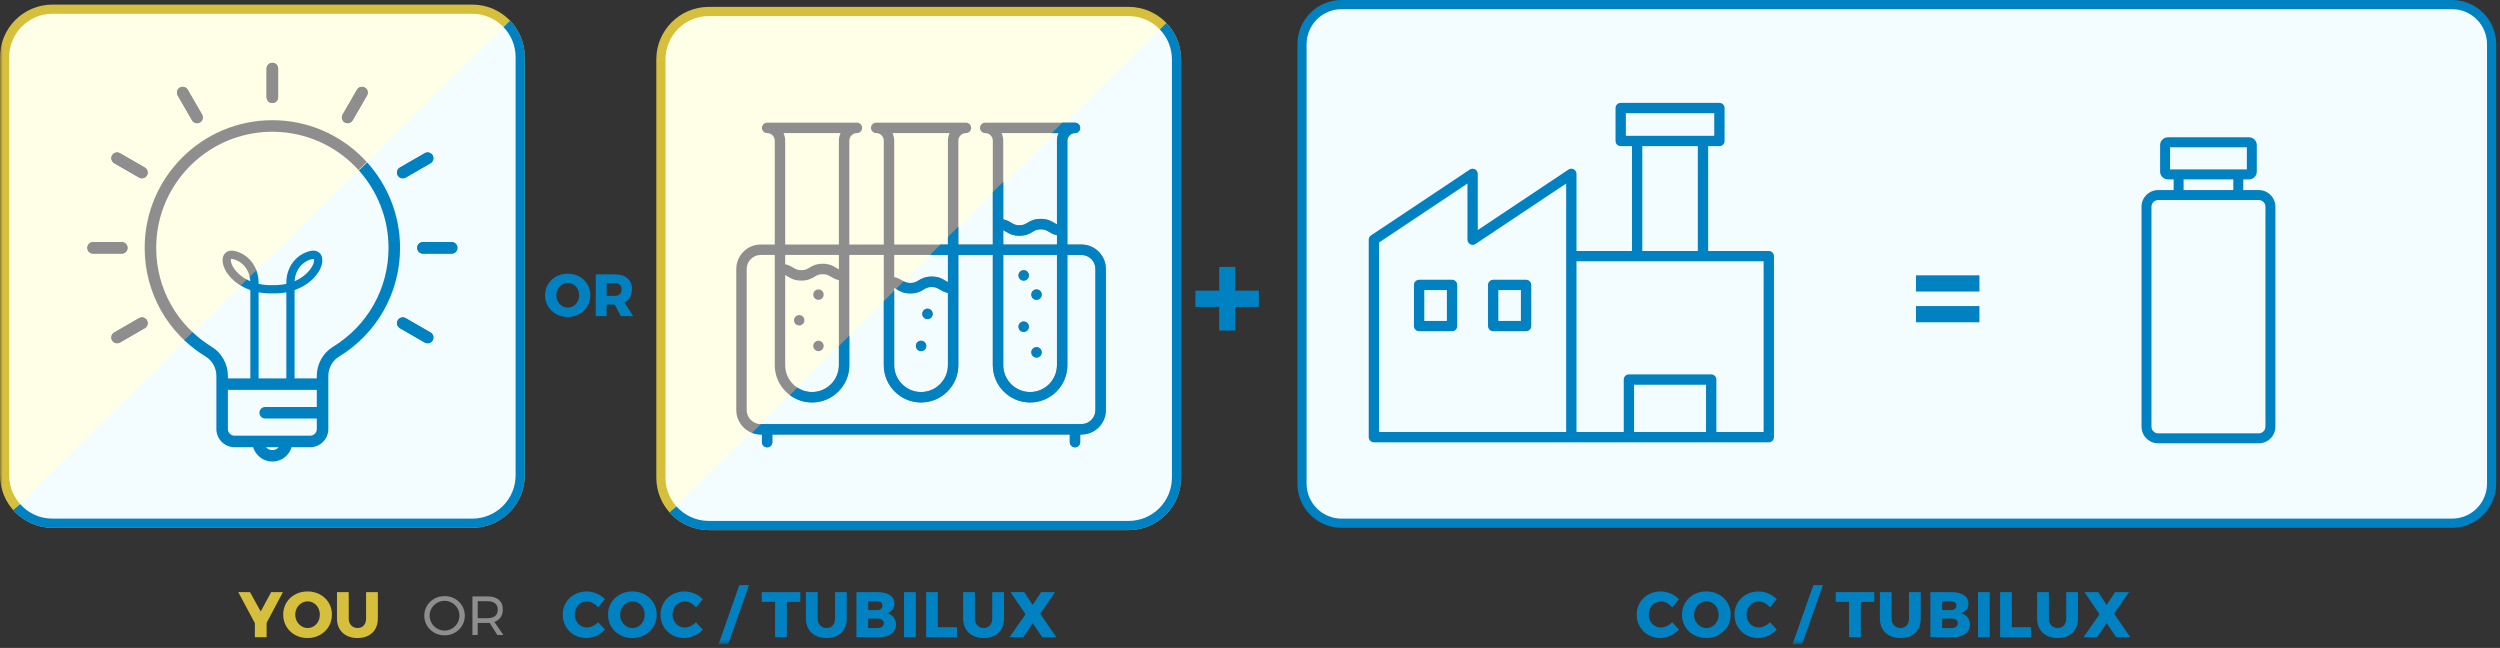
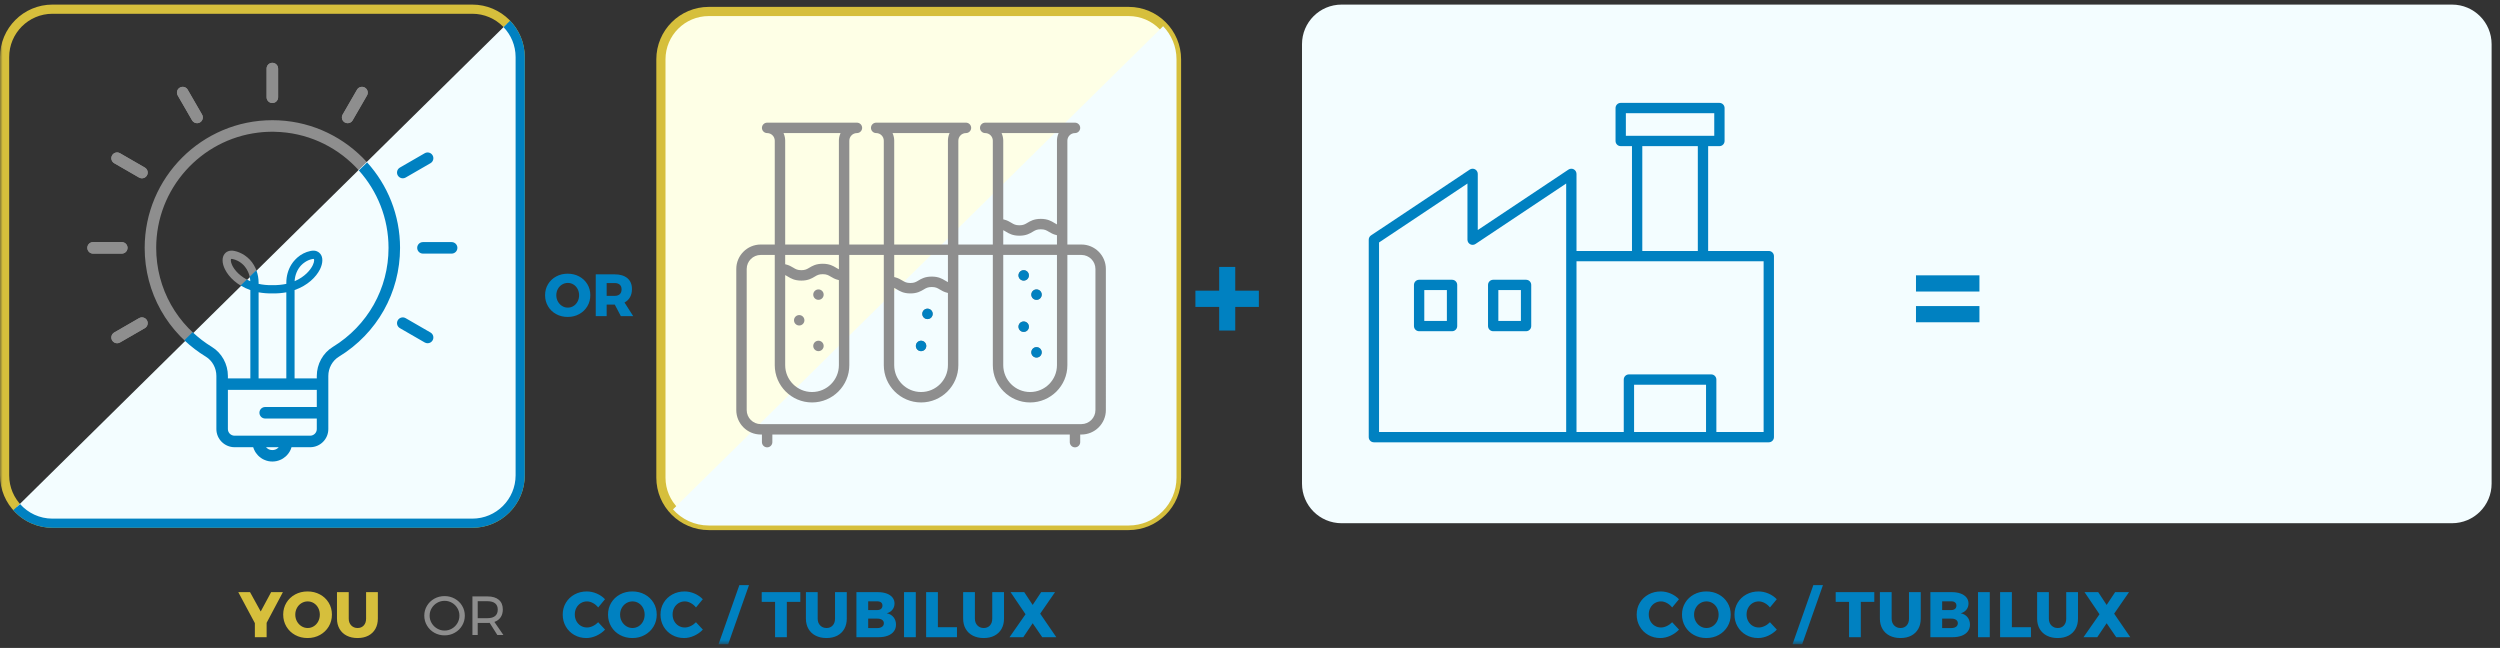
<svg xmlns="http://www.w3.org/2000/svg" xmlns:xlink="http://www.w3.org/1999/xlink" width="463" height="120" viewBox="0 0 463 120">
  <rect x="0" y="0" width="463" height="120" fill="#333333" stroke="none" />
  <defs>
    <path id="cqdj4q5sda" d="M0 119.317L462.295 119.317 462.295 0 0 0z" />
  </defs>
  <g fill="none" fill-rule="evenodd">
    <g>
      <g transform="translate(-233 -1228) translate(233 1228)">
        <path fill="#F3FDFF" d="M454.115 96.9H248.46c-4.048 0-7.329-3.281-7.329-7.329V8.18c0-4.048 3.281-7.329 7.329-7.329h205.655c4.048 0 7.33 3.281 7.33 7.329V89.57c0 4.048-3.282 7.329-7.33 7.329" />
-         <path stroke="#0081C1" stroke-width="1.7" d="M454.115 96.9H248.46c-4.048 0-7.329-3.281-7.329-7.329V8.18c0-4.048 3.281-7.329 7.329-7.329h205.655c4.048 0 7.33 3.281 7.33 7.329V89.57c0 4.048-3.282 7.329-7.33 7.329z" />
        <path fill="#04BAEE" d="M214.926 52.996v.078h-.002c.002-.025.002-.053.002-.078" />
        <path fill="#0081C1" d="M233.141 53.837L233.141 56.84 228.767 56.84 228.767 61.215 225.79 61.215 225.79 56.84 221.389 56.84 221.389 53.837 225.79 53.837 225.79 49.436 228.767 49.436 228.767 53.837zM104.094 52.697c-.328.198-.587.473-.78.823-.19.35-.286.735-.286 1.155 0 .427.097.816.292 1.165.195.35.455.627.78.83.324.202.677.303 1.06.303s.735-.101 1.056-.303c.32-.203.572-.48.756-.83.185-.35.276-.738.276-1.165 0-.42-.091-.805-.276-1.155-.184-.35-.436-.625-.756-.823-.32-.2-.673-.3-1.056-.3s-.739.1-1.066.3m3.182-1.492c.638.346 1.139.821 1.503 1.425.365.605.547 1.282.547 2.033 0 .76-.182 1.445-.547 2.055-.364.612-.865 1.095-1.503 1.448-.637.354-1.35.53-2.137.53-.79 0-1.502-.173-2.139-.525-.637-.349-1.138-.832-1.503-1.447-.364-.615-.547-1.301-.547-2.061 0-.75.183-1.428.547-2.033.365-.604.866-1.08 1.503-1.425.637-.346 1.35-.52 2.139-.52.788 0 1.5.174 2.137.52M112.354 54.796h1.47c.412 0 .73-.103.956-.31.224-.205.336-.504.336-.895 0-.374-.112-.664-.336-.867-.226-.203-.544-.304-.957-.304h-1.47v2.376zm2.63 3.757l-1.128-2.144h-1.502v2.144h-2.022v-7.745h3.48c1.024 0 1.818.237 2.381.712.564.475.846 1.143.846 2.005 0 .582-.118 1.085-.354 1.508-.236.424-.578.754-1.027.99l1.613 2.53h-2.287z" />
        <mask id="wkwkump5gb" fill="#fff">
          <use xlink:href="#cqdj4q5sda" />
        </mask>
        <path fill="#0081C1" d="M354.84 59.686h11.751v-3.004H354.84v3.004zm0-5.691h11.751V50.99H354.84v3.004zM255.4 44.904l16.372-10.917v10.404c0 .353.19.674.505.843.306.167.688.152.979-.047l16.8-11.2v46.015H255.4V44.904zm47.232 35.098h13.326V71.25h-13.326v8.752zm-10.664-31.61H326.622v31.61h-8.751v-9.708c0-.528-.429-.956-.957-.956h-15.239c-.527 0-.956.428-.956.956v9.708h-8.751v-31.61zm12.186-1.911h10.282V27.065h-10.282V46.48zm-3.045-25.514h16.371v4.185H301.11v-4.185zm26.47 25.513h-11.23V27.065h2.088c.527 0 .956-.428.956-.956V20.01c0-.527-.429-.956-.956-.956h-18.284c-.528 0-.956.429-.956.956v6.098c0 .528.428.956.956.956h2.089V46.48h-10.274V32.206c0-.353-.2-.681-.505-.85-.314-.16-.689-.145-.987.053l-16.792 11.192V32.206c0-.353-.199-.681-.504-.85-.314-.16-.69-.145-.988.053L253.91 43.596c-.26.176-.42.475-.42.795v36.567c0 .528.428.957.955.957h73.134c.528 0 .957-.429.957-.957V47.436c0-.528-.429-.956-.957-.956z" mask="url(#wkwkump5gb)" />
        <path fill="#0081C1" d="M263.778 59.432h4.184v-5.708h-4.184v5.708zm5.14-7.62h-6.096c-.528 0-.957.428-.957.956v7.62c0 .527.429.956.957.956h6.097c.528 0 .956-.429.956-.956v-7.62c0-.528-.428-.956-.956-.956zM277.494 59.432h4.177v-5.708h-4.177v5.708zm5.134-7.62h-6.09c-.528 0-.957.428-.957.956v7.62c0 .527.43.956.956.956h6.09c.528 0 .957-.429.957-.956v-7.62c0-.528-.429-.956-.956-.956z" mask="url(#wkwkump5gb)" />
        <path fill="#D6BF3C" d="M52.389 109.667L49.379 115.343 49.379 118.008 47.201 118.008 47.201 115.402 44.131 109.667 46.308 109.667 48.284 113.248 50.212 109.667zM55.834 111.702c-.353.214-.633.51-.838.886-.207.377-.31.792-.31 1.244 0 .46.106.878.315 1.255.21.377.49.674.84.892.348.219.73.328 1.142.328.412 0 .791-.11 1.136-.328.345-.218.617-.515.815-.892.198-.377.298-.795.298-1.255 0-.452-.1-.867-.298-1.244-.198-.376-.47-.672-.815-.886-.345-.214-.724-.322-1.136-.322-.412 0-.795.108-1.149.322m3.428-1.607c.686.374 1.225.884 1.618 1.535.393.65.59 1.38.59 2.19 0 .817-.197 1.554-.59 2.214-.393.657-.932 1.177-1.618 1.558-.686.38-1.454.572-2.303.572-.85 0-1.617-.19-2.303-.566-.686-.377-1.225-.896-1.618-1.559-.393-.663-.59-1.402-.59-2.22 0-.809.197-1.538.59-2.189.393-.65.932-1.161 1.618-1.535.686-.373 1.454-.56 2.303-.56.85 0 1.617.187 2.303.56M65.051 115.83c.309.318.702.478 1.178.478.469 0 .847-.158 1.137-.471.289-.313.433-.736.433-1.268v-4.903h2.179v4.903c0 .722-.153 1.354-.458 1.898-.306.544-.742.963-1.31 1.257-.567.292-1.23.44-1.993.44-.761 0-1.43-.148-2.005-.44-.575-.294-1.02-.713-1.333-1.257-.313-.544-.47-1.176-.47-1.898v-4.903h2.178v4.903c0 .524.155.945.464 1.262" mask="url(#wkwkump5gb)" />
        <path fill="#8E8E8E" d="M80.96 111.64c-.425.244-.764.577-1.015.995-.252.418-.378.879-.378 1.382 0 .503.126.966.378 1.387.251.422.59.757 1.015 1.004.425.25.885.373 1.382.373.496 0 .953-.124 1.372-.373.418-.247.751-.582 1-1.004.247-.421.372-.884.372-1.387s-.125-.964-.373-1.382c-.248-.418-.581-.75-1-.994-.418-.245-.875-.368-1.371-.368-.497 0-.957.123-1.382.368m3.264-.765c.574.32 1.028.756 1.361 1.31.334.554.5 1.165.5 1.831 0 .667-.166 1.28-.5 1.841-.333.56-.787 1.004-1.361 1.325-.575.324-1.206.486-1.892.486-.687 0-1.318-.162-1.893-.486-.574-.32-1.028-.765-1.361-1.325-.333-.56-.5-1.174-.5-1.84 0-.667.167-1.278.5-1.832.333-.554.785-.99 1.356-1.31.572-.32 1.204-.48 1.898-.48.686 0 1.317.16 1.892.48M90.287 114.486c.612 0 1.081-.134 1.408-.403.326-.268.49-.665.49-1.188 0-.51-.164-.896-.49-1.158-.327-.26-.796-.392-1.408-.392h-1.815v3.141h1.815zm1.816 3.111l-1.418-2.244c-.163.014-.296.02-.398.02h-1.815v2.224h-.98v-7.14h2.795c.905 0 1.603.21 2.096.627.493.418.74 1.01.74 1.78 0 .578-.134 1.064-.403 1.46-.269.393-.655.679-1.158.856l1.663 2.417h-1.122z" mask="url(#wkwkump5gb)" />
        <path fill="#0081C1" d="M109.82 111.684c-.373-.203-.742-.304-1.107-.304-.42 0-.803.106-1.148.316-.345.21-.617.5-.815.868-.2.37-.298.78-.298 1.231 0 .454.099.864.298 1.233.198.368.47.658.815.868.345.21.727.316 1.148.316.341 0 .698-.087 1.071-.261.372-.175.706-.414 1-.715l1.273 1.368c-.452.477-.99.855-1.612 1.137-.623.281-1.24.422-1.85.422-.826 0-1.572-.191-2.238-.571-.666-.38-1.19-.9-1.57-1.559-.382-.659-.572-1.396-.572-2.213 0-.81.194-1.54.583-2.19.388-.65.922-1.162 1.6-1.535.679-.373 1.439-.56 2.28-.56.618 0 1.23.13 1.832.387.603.258 1.114.61 1.535 1.054l-1.261 1.523c-.27-.341-.592-.613-.964-.815M115.99 111.702c-.354.214-.633.51-.84.886-.206.377-.309.792-.309 1.244 0 .46.105.878.316 1.255.21.377.49.674.839.892.348.219.73.328 1.142.328.412 0 .792-.11 1.137-.328.345-.218.617-.515.815-.892.198-.377.297-.795.297-1.255 0-.452-.1-.867-.297-1.244-.198-.376-.47-.672-.815-.886-.345-.214-.725-.322-1.137-.322-.412 0-.795.108-1.148.322m3.427-1.607c.686.374 1.226.884 1.618 1.535.393.65.59 1.38.59 2.19 0 .817-.197 1.554-.59 2.214-.392.657-.932 1.177-1.618 1.558-.686.38-1.453.572-2.303.572-.849 0-1.616-.19-2.302-.566-.686-.377-1.226-.896-1.619-1.559-.392-.663-.589-1.402-.589-2.22 0-.809.197-1.538.59-2.189.392-.65.932-1.161 1.618-1.535.686-.373 1.453-.56 2.302-.56.85 0 1.617.187 2.303.56M127.931 111.684c-.372-.203-.742-.304-1.106-.304-.421 0-.804.106-1.148.316-.346.21-.618.5-.815.868-.199.37-.298.78-.298 1.231 0 .454.099.864.298 1.233.197.368.47.658.815.868.344.21.727.316 1.148.316.341 0 .698-.087 1.07-.261.373-.175.707-.414 1-.715l1.273 1.368c-.45.477-.989.855-1.612 1.137-.623.281-1.24.422-1.85.422-.825 0-1.571-.191-2.238-.571-.665-.38-1.19-.9-1.57-1.559-.381-.659-.572-1.396-.572-2.213 0-.81.195-1.54.583-2.19.39-.65.923-1.162 1.602-1.535.677-.373 1.437-.56 2.278-.56.619 0 1.23.13 1.832.387.603.258 1.115.61 1.536 1.054l-1.262 1.523c-.27-.341-.591-.613-.964-.815M136.927 108.37L138.712 108.37 134.857 119.317 133.072 119.317zM141.069 109.667L148.22 109.667 148.22 111.463 145.721 111.463 145.721 118.008 143.544 118.008 143.544 111.463 141.069 111.463zM151.898 115.83c.31.318.702.478 1.178.478.468 0 .846-.158 1.136-.471.29-.313.435-.736.435-1.268v-4.903h2.177v4.903c0 .722-.153 1.354-.458 1.898-.306.544-.742.963-1.309 1.257-.568.292-1.231.44-1.993.44s-1.43-.148-2.005-.44c-.576-.294-1.02-.713-1.333-1.257-.314-.544-.47-1.176-.47-1.898v-4.903h2.178v4.903c0 .524.154.945.464 1.262M163.357 116.08c.222-.158.333-.38.333-.666 0-.262-.111-.47-.333-.625-.223-.154-.524-.227-.904-.22h-1.666v1.75h1.666c.38 0 .681-.08.904-.238m-.19-3.315c.174-.146.261-.35.261-.612 0-.255-.087-.45-.261-.59-.176-.138-.413-.204-.714-.196h-1.666v1.619h1.666c.301 0 .538-.074.714-.22m1.04-2.845c.465.171.824.415 1.078.732.253.317.38.691.38 1.12 0 .435-.129.816-.386 1.141-.258.326-.61.548-1.053.667.53.103.95.345 1.255.725.305.381.458.841.458 1.38 0 .47-.13.879-.392 1.233-.262.352-.635.623-1.119.808-.485.188-1.051.281-1.702.281h-4.117v-8.343h3.963c.626 0 1.172.086 1.636.256M167.427 118.008L169.605 118.008 169.605 109.666 167.427 109.666zM171.52 109.667L173.698 109.667 173.698 116.152 177.232 116.152 177.232 118.008 171.52 118.008zM181.016 115.83c.31.318.703.478 1.179.478.468 0 .846-.158 1.136-.471.289-.313.434-.736.434-1.268v-4.903h2.178v4.903c0 .722-.153 1.354-.458 1.898-.306.544-.742.963-1.31 1.257-.567.292-1.23.44-1.992.44s-1.43-.148-2.006-.44c-.575-.294-1.02-.713-1.332-1.257-.314-.544-.47-1.176-.47-1.898v-4.903h2.177v4.903c0 .524.155.945.464 1.262M187.157 109.667L189.691 109.667 191.25 112.035 192.821 109.667 195.391 109.667 192.642 113.652 195.629 118.008 193.023 118.008 191.25 115.425 189.513 118.008 186.966 118.008 189.929 113.76zM308.72 111.684c-.373-.203-.742-.304-1.107-.304-.42 0-.803.106-1.148.316-.345.21-.617.5-.815.868-.2.37-.298.78-.298 1.231 0 .454.099.864.298 1.233.198.368.47.658.815.868.345.21.727.316 1.148.316.341 0 .698-.087 1.071-.261.372-.175.706-.414 1-.715l1.273 1.368c-.452.477-.99.855-1.612 1.137-.623.281-1.24.422-1.85.422-.826 0-1.572-.191-2.238-.571-.666-.38-1.19-.9-1.57-1.559-.382-.659-.572-1.396-.572-2.213 0-.81.194-1.54.583-2.19.388-.65.922-1.162 1.6-1.535.679-.373 1.439-.56 2.28-.56.618 0 1.23.13 1.832.387.603.258 1.114.61 1.535 1.054l-1.261 1.523c-.27-.341-.592-.613-.964-.815M314.89 111.702c-.354.214-.633.51-.84.886-.206.377-.309.792-.309 1.244 0 .46.105.878.316 1.255.21.377.49.674.839.892.348.219.73.328 1.142.328.412 0 .792-.11 1.137-.328.345-.218.617-.515.815-.892.198-.377.297-.795.297-1.255 0-.452-.1-.867-.297-1.244-.198-.376-.47-.672-.815-.886-.345-.214-.725-.322-1.137-.322-.412 0-.795.108-1.148.322m3.427-1.607c.686.374 1.226.884 1.618 1.535.393.65.59 1.38.59 2.19 0 .817-.197 1.554-.59 2.214-.392.657-.932 1.177-1.618 1.558-.686.38-1.453.572-2.303.572-.849 0-1.616-.19-2.302-.566-.686-.377-1.226-.896-1.619-1.559-.392-.663-.589-1.402-.589-2.22 0-.809.197-1.538.59-2.189.392-.65.932-1.161 1.618-1.535.686-.373 1.453-.56 2.302-.56.85 0 1.617.187 2.303.56M326.831 111.684c-.372-.203-.742-.304-1.106-.304-.421 0-.804.106-1.148.316-.346.21-.618.5-.815.868-.199.37-.298.78-.298 1.231 0 .454.099.864.298 1.233.197.368.47.658.815.868.344.21.727.316 1.148.316.341 0 .698-.087 1.07-.261.373-.175.707-.414 1-.715l1.273 1.368c-.45.477-.989.855-1.612 1.137-.623.281-1.24.422-1.85.422-.825 0-1.571-.191-2.238-.571-.665-.38-1.19-.9-1.57-1.559-.381-.659-.572-1.396-.572-2.213 0-.81.195-1.54.583-2.19.39-.65.923-1.162 1.602-1.535.677-.373 1.437-.56 2.278-.56.619 0 1.23.13 1.832.387.603.258 1.115.61 1.536 1.054l-1.262 1.523c-.27-.341-.591-.613-.964-.815M335.827 108.37L337.612 108.37 333.757 119.317 331.972 119.317zM339.969 109.667L347.12 109.667 347.12 111.463 344.621 111.463 344.621 118.008 342.444 118.008 342.444 111.463 339.969 111.463zM350.798 115.83c.31.318.702.478 1.178.478.468 0 .846-.158 1.136-.471.29-.313.435-.736.435-1.268v-4.903h2.177v4.903c0 .722-.153 1.354-.458 1.898-.306.544-.742.963-1.309 1.257-.568.292-1.231.44-1.993.44s-1.43-.148-2.005-.44c-.576-.294-1.02-.713-1.333-1.257-.314-.544-.47-1.176-.47-1.898v-4.903h2.178v4.903c0 .524.154.945.464 1.262M362.257 116.08c.222-.158.333-.38.333-.666 0-.262-.111-.47-.333-.625-.223-.154-.524-.227-.904-.22h-1.666v1.75h1.666c.38 0 .681-.08.904-.238m-.19-3.315c.174-.146.261-.35.261-.612 0-.255-.087-.45-.261-.59-.176-.138-.413-.204-.714-.196h-1.666v1.619h1.666c.301 0 .538-.074.714-.22m1.04-2.845c.465.171.824.415 1.078.732.253.317.38.691.38 1.12 0 .435-.129.816-.386 1.141-.258.326-.61.548-1.053.667.53.103.95.345 1.255.725.305.381.458.841.458 1.38 0 .47-.13.879-.392 1.233-.262.352-.635.623-1.119.808-.485.188-1.051.281-1.702.281h-4.117v-8.343h3.963c.626 0 1.172.086 1.636.256M366.327 118.008L368.505 118.008 368.505 109.666 366.327 109.666zM370.42 109.667L372.598 109.667 372.598 116.152 376.132 116.152 376.132 118.008 370.42 118.008zM379.916 115.83c.31.318.703.478 1.179.478.468 0 .846-.158 1.136-.471.289-.313.434-.736.434-1.268v-4.903h2.178v4.903c0 .722-.153 1.354-.458 1.898-.306.544-.742.963-1.31 1.257-.567.292-1.23.44-1.992.44s-1.43-.148-2.006-.44c-.575-.294-1.02-.713-1.332-1.257-.314-.544-.47-1.176-.47-1.898v-4.903h2.177v4.903c0 .524.155.945.464 1.262M386.057 109.667L388.591 109.667 390.15 112.035 391.721 109.667 394.291 109.667 391.542 113.652 394.529 118.008 391.923 118.008 390.15 115.425 388.413 118.008 385.866 118.008 388.829 113.76z" mask="url(#wkwkump5gb)" />
-         <path fill="#FEFFE6" d="M87.47 96.9H9.72c-4.898 0-8.87-3.971-8.87-8.87V10.57c0-4.899 3.972-8.87 8.87-8.87h77.75c4.899 0 8.87 3.971 8.87 8.87v77.46c0 4.899-3.971 8.87-8.87 8.87" mask="url(#wkwkump5gb)" />
        <path stroke="#D6BF3C" stroke-width="1.7" d="M87.47 96.9H9.72c-4.898 0-8.87-3.971-8.87-8.87V10.57c0-4.899 3.972-8.87 8.87-8.87h77.75c4.899 0 8.87 3.971 8.87 8.87v77.46c0 4.899-3.971 8.87-8.87 8.87z" mask="url(#wkwkump5gb)" />
        <path fill="#8E8E8E" d="M47.243 83.643c-.16-.253-.283-.528-.367-.819h.015c.084.291.206.559.352.819M47.77 84.34c-.137-.138-.267-.291-.367-.452.115.16.238.306.368.451M53.477 83.888c-.099.16-.23.313-.367.451.13-.145.26-.29.367-.451M54.005 82.824c-.084.291-.206.566-.367.819.145-.26.268-.528.352-.819h.015zM64.385 22.816c-.181 0-.365-.046-.532-.143-.511-.294-.686-.946-.39-1.456l2.655-4.601c.295-.511.947-.686 1.457-.39.51.294.685.945.39 1.456l-2.656 4.6c-.198.342-.555.534-.924.534M21.689 63.569c-.37 0-.727-.191-.925-.534-.295-.51-.12-1.162.391-1.457l4.6-2.655c.51-.294 1.162-.12 1.457.39.294.51.12 1.163-.39 1.458l-4.601 2.655c-.168.097-.351.143-.532.143M74.595 33.024c-.37 0-.727-.191-.925-.533-.295-.511-.12-1.162.39-1.457l4.601-2.656c.51-.294 1.162-.12 1.457.39.294.51.12 1.162-.39 1.457l-4.601 2.656c-.168.097-.351.143-.532.143M22.552 46.968H17.24c-.59 0-1.066-.477-1.066-1.066 0-.589.476-1.066 1.066-1.066h5.312c.588 0 1.066.477 1.066 1.066 0 .589-.478 1.066-1.066 1.066M83.642 46.968H78.33c-.589 0-1.066-.477-1.066-1.066 0-.589.477-1.066 1.066-1.066h5.312c.59 0 1.067.477 1.067 1.066 0 .589-.478 1.066-1.067 1.066M26.287 33.024c-.18 0-.364-.046-.532-.143l-4.6-2.656c-.51-.295-.686-.946-.39-1.457.294-.51.946-.684 1.456-.39l4.6 2.656c.511.295.685.946.39 1.457-.197.342-.555.533-.924.533M79.193 63.569c-.18 0-.364-.046-.532-.143l-4.6-2.655c-.51-.295-.686-.947-.391-1.457.294-.51.947-.685 1.457-.391l4.6 2.655c.51.295.685.947.39 1.457-.197.343-.555.534-.924.534M36.497 22.816c-.369 0-.726-.192-.924-.534l-2.656-4.6c-.295-.51-.12-1.162.39-1.457.51-.295 1.162-.12 1.456.39l2.657 4.602c.295.51.12 1.162-.39 1.456-.168.097-.352.143-.533.143M50.441 19.08c-.589 0-1.067-.478-1.067-1.067V12.7c0-.59.478-1.067 1.067-1.067.59 0 1.066.478 1.066 1.067v5.312c0 .589-.477 1.066-1.066 1.066" mask="url(#wkwkump5gb)" />
        <path fill="#8E8E8E" d="M67.575 16.225c-.51-.294-1.162-.12-1.457.39l-2.656 4.602c-.295.51-.12 1.162.39 1.456.168.097.352.143.533.143.369 0 .726-.192.924-.533l2.656-4.6c.295-.511.12-1.163-.39-1.458M25.755 58.923l-4.6 2.655c-.51.295-.685.947-.391 1.457.198.343.556.534.925.534.18 0 .364-.046.532-.143l4.6-2.655c.51-.295.686-.947.39-1.457-.294-.512-.946-.685-1.456-.391M74.595 33.024c.18 0 .364-.046.532-.143l4.6-2.656c.51-.295.685-.946.39-1.457-.294-.51-.947-.684-1.456-.39l-4.6 2.656c-.511.295-.686.946-.391 1.457.198.342.556.533.925.533M23.618 45.902c0-.589-.477-1.066-1.066-1.066H17.24c-.59 0-1.067.477-1.067 1.066 0 .589.478 1.066 1.067 1.066h5.312c.589 0 1.066-.477 1.066-1.066M83.642 44.836H78.33c-.589 0-1.066.477-1.066 1.066 0 .589.477 1.066 1.066 1.066h5.312c.59 0 1.067-.477 1.067-1.066 0-.589-.478-1.066-1.067-1.066M26.822 31.034l-4.601-2.656c-.51-.295-1.162-.12-1.457.39-.294.51-.12 1.162.39 1.457l4.6 2.656c.17.097.353.143.534.143.368 0 .727-.191.924-.533.295-.51.12-1.162-.39-1.457M79.727 61.579l-4.6-2.656c-.51-.294-1.163-.12-1.457.391-.295.51-.12 1.162.39 1.457l4.6 2.655c.169.097.353.143.534.143.368 0 .726-.191.924-.534.295-.51.12-1.162-.39-1.456M34.764 16.616c-.295-.511-.947-.686-1.457-.39-.51.294-.685.946-.39 1.456l2.656 4.6c.197.342.556.534.925.534.18 0 .364-.046.532-.143.51-.294.684-.946.39-1.456l-2.656-4.601zM50.441 19.08c.59 0 1.066-.478 1.066-1.067V12.7c0-.59-.477-1.067-1.066-1.067-.589 0-1.067.478-1.067 1.067v5.312c0 .589.478 1.066 1.067 1.066M58.672 75.381h-9.563c-.589 0-1.063.474-1.063 1.063 0 .59.474 1.071 1.063 1.071h9.563v1.951c0 .673-.551 1.224-1.232 1.224h-14c-.68 0-1.231-.55-1.231-1.224V72.2h16.463v3.182zm-7.436 7.757c-.008.008-.023.008-.038.023-.054.03-.115.054-.184.084-.076.03-.153.053-.237.069l-.115.023c-.076.008-.145.015-.222.015-.076 0-.145-.007-.222-.015l-.114-.023c-.084-.016-.161-.038-.237-.069-.07-.03-.13-.053-.184-.084-.015-.015-.03-.015-.038-.023-.146-.084-.268-.191-.375-.314h2.34c-.106.123-.229.23-.374.314zM50.44 22.26c-13.035 0-23.646 10.603-23.646 23.647 0 8.284 4.238 15.827 11.33 20.157 1.208.742 1.95 2.104 1.95 3.573v9.83c0 1.851 1.515 3.358 3.367 3.358h3.45c.084.291.206.559.352.819.053.084.107.16.16.245.115.16.237.306.367.451.07.069.138.138.215.198.06.062.137.116.206.17.16.13.33.236.505.336.1.053.199.1.298.138.444.19.934.298 1.446.298.513 0 1.002-.107 1.446-.298.1-.039.199-.085.298-.138.176-.1.345-.207.505-.337.07-.053.146-.107.207-.169.076-.06.145-.129.214-.198.13-.145.26-.29.367-.451.054-.084.107-.16.161-.245.145-.26.268-.528.352-.819h3.45c1.859 0 3.366-1.507 3.366-3.358v-9.83c0-1.469.742-2.83 1.95-3.573 7.092-4.33 11.33-11.873 11.33-20.157 0-13.044-10.61-23.647-23.646-23.647zm-4.085 29.82c-1.882-.796-2.96-2.088-3.373-2.991-.146-.321-.215-.581-.23-.773-.015-.199.008-.321.038-.352.016-.007.046-.015.115-.015.054 0 .122.008.214.03.299.07.582.169.85.299.435.207.833.505 1.193.879.069.077.137.154.199.238.237.29.436.62.589.971.237.52.375 1.102.405 1.714zm8.209 0c.06-1.132.482-2.157 1.193-2.923.222-.236.459-.435.72-.604.397-.275.84-.466 1.323-.573.091-.023.168-.03.221-.03.062 0 .092.007.108.014.022.031.053.123.045.283-.007.192-.068.482-.237.842-.413.903-1.484 2.188-3.373 2.991zM61.64 64.25c-1.828 1.117-2.968 3.183-2.968 5.386v.436h-4.116V53.724c2.417-.842 3.986-2.418 4.697-3.84.566-1.133.597-2.204.077-2.862-.123-.16-.33-.36-.658-.482 0 0 0-.007-.008-.007-.268-.107-.612-.153-1.048-.07-.046 0-.092.016-.145.024-.91.199-1.714.612-2.41 1.224-.145.122-.283.26-.413.398-.253.267-.482.566-.681.88-.612.979-.941 2.141-.941 3.38v.2c-.765.168-1.622.26-2.578.244h-.008c-.948.023-1.79-.076-2.547-.237v-.206c0-.796-.138-1.568-.398-2.272-.13-.352-.283-.681-.474-.995-.2-.344-.444-.673-.712-.964-.015-.007-.023-.023-.03-.03-.582-.612-1.247-1.071-1.99-1.363-.267-.114-.542-.198-.833-.26-.23-.053-.429-.068-.612-.068-.474.015-.803.184-1.025.367-.1.084-.176.16-.23.237-.512.658-.49 1.73.077 2.862.711 1.43 2.28 2.998 4.697 3.847v16.34h-4.154v-.435c0-2.203-1.14-4.269-2.968-5.386-6.457-3.947-10.313-10.81-10.313-18.344 0-10.97 8.247-20.043 18.865-21.344.528-.069 1.064-.115 1.607-.138.344-.023.688-.03 1.04-.03.115 0 .23 0 .337.007.038-.007.076 0 .107.008 11.666.23 21.068 9.784 21.068 21.497 0 7.535-3.856 14.397-10.312 18.344zm-13.747 5.822V54.137c.78.145 1.63.222 2.547.206h.008c.933.016 1.79-.06 2.578-.206v15.935h-5.133z" mask="url(#wkwkump5gb)" />
        <g mask="url(#wkwkump5gb)">
          <g>
            <path fill="#F3FDFF" d="M91.308.711c1.538 1.59 2.482 3.766 2.482 6.146v77.452c0 4.904-3.97 8.874-8.874 8.874H7.166c-2.635 0-5.006-1.148-6.63-2.984" transform="translate(2.55 3.717)" />
            <path stroke="#0081C1" stroke-width="1.7" d="M91.308.711c1.538 1.59 2.482 3.766 2.482 6.146v77.452c0 4.904-3.97 8.874-8.874 8.874H7.166c-2.635 0-5.006-1.148-6.63-2.984" transform="translate(2.55 3.717)" />
          </g>
        </g>
-         <path fill="#0081C1" d="M47.243 83.643c-.16-.253-.283-.528-.367-.819h.015c.084.291.206.559.352.819M47.77 84.34c-.137-.138-.267-.291-.367-.452.115.16.238.306.368.451M53.477 83.888c-.099.16-.23.313-.367.451.13-.145.26-.29.367-.451M54.005 82.824c-.084.291-.206.566-.367.819.145-.26.268-.528.352-.819h.015zM74.595 33.024c-.37 0-.727-.191-.925-.533-.295-.511-.12-1.162.39-1.457l4.601-2.656c.51-.294 1.162-.12 1.457.39.294.51.12 1.162-.39 1.457l-4.601 2.656c-.168.097-.351.143-.532.143M83.642 46.968H78.33c-.589 0-1.066-.477-1.066-1.066 0-.589.477-1.066 1.066-1.066h5.312c.59 0 1.067.477 1.067 1.066 0 .589-.478 1.066-1.067 1.066M79.193 63.569c-.18 0-.364-.046-.532-.143l-4.6-2.655c-.51-.295-.686-.947-.391-1.457.294-.51.947-.685 1.457-.391l4.6 2.655c.51.295.685.947.39 1.457-.197.343-.555.534-.924.534" mask="url(#wkwkump5gb)" />
        <path fill="#0081C1" d="M74.595 33.024c.18 0 .364-.046.532-.143l4.6-2.656c.51-.295.685-.946.39-1.457-.294-.51-.947-.684-1.456-.39l-4.6 2.656c-.511.295-.686.946-.391 1.457.198.342.556.533.925.533M83.642 44.836H78.33c-.589 0-1.066.477-1.066 1.066 0 .589.477 1.066 1.066 1.066h5.312c.59 0 1.067-.477 1.067-1.066 0-.589-.478-1.066-1.067-1.066M79.727 61.579l-4.6-2.656c-.51-.294-1.163-.12-1.457.391-.295.51-.12 1.162.39 1.457l4.6 2.655c.169.097.353.143.534.143.368 0 .726-.191.924-.534.295-.51.12-1.162-.39-1.456M58.67 75.378h-9.563c-.586 0-1.062.477-1.062 1.062 0 .595.476 1.072 1.062 1.072h9.563v1.955c0 .672-.553 1.223-1.233 1.223h-14c-.68 0-1.232-.551-1.232-1.223V72.2H58.67v3.178zm-7.438 7.76c0 .01-.017.01-.034.026-.051.025-.119.052-.187.086-.076.024-.153.05-.238.067-.034.009-.076.009-.11.017-.077.008-.145.017-.221.017-.077 0-.145-.009-.221-.017-.043-.008-.077-.008-.12-.017-.084-.017-.16-.043-.237-.067-.068-.034-.128-.06-.179-.086-.017-.016-.034-.016-.042-.026-.145-.085-.264-.195-.374-.313h2.346c-.111.118-.23.228-.383.313zm-3.34-29.001c.782.145 1.632.221 2.55.203h.008c.935.018 1.785-.058 2.576-.203v15.938h-5.134V54.137zm7.862-4.982c.221-.238.46-.432.723-.603.4-.272.841-.467 1.326-.569.085-.026.161-.035.22-.035.06 0 .094.009.103.017.025.026.059.12.05.28-.008.197-.067.485-.237.842-.417.901-1.488 2.186-3.375 2.992.06-1.13.485-2.158 1.19-2.924zm12.24-19.074l-1.53 1.488c3.409 3.808 5.491 8.84 5.491 14.34 0 7.53-3.859 14.39-10.319 18.342-1.827 1.115-2.966 3.18-2.966 5.38v.444h-4.114V53.72c2.414-.843 3.986-2.414 4.7-3.834.561-1.14.595-2.21.077-2.864-.128-.163-.332-.357-.663-.486 0 0 0-.007-.009-.007-.263-.103-.612-.154-1.045-.07-.043 0-.094.018-.145.027-.91.195-1.717.611-2.414 1.223-.144.12-.28.265-.408.4-.255.263-.484.56-.68.875-.612.986-.943 2.143-.943 3.384v.203c-.765.162-1.624.256-2.576.238h-.008c-.952.026-1.794-.076-2.55-.238v-.203c0-.791-.136-1.565-.4-2.27-.008-.017-.017-.033-.017-.051l-1.24 1.198c.067.273.11.544.118.833-.23-.093-.442-.195-.646-.313l-1.147 1.112c.535.323 1.139.612 1.802.85v16.347h-4.157v-.443c0-2.202-1.139-4.266-2.966-5.38-1.301-.799-2.49-1.71-3.57-2.73l-1.53 1.497c1.198 1.13 2.533 2.159 3.986 3.043 1.207.74 1.947 2.109 1.947 3.57v9.835c0 1.852 1.521 3.358 3.366 3.358h3.45c.086.289.213.56.358.816.05.084.102.16.161.246.11.16.23.305.366.45.068.068.136.136.212.204.06.06.136.11.204.162.162.135.332.237.51.34.094.051.196.101.298.135.442.197.935.298 1.445.298s1.003-.101 1.445-.298c.102-.034.195-.084.297-.136.179-.102.349-.204.502-.339.076-.052.153-.102.212-.162.077-.068.145-.136.213-.204.127-.145.263-.29.365-.45.051-.086.11-.162.162-.246.034-.068.068-.129.102-.197.025-.042.05-.093.076-.144.026-.05.043-.102.06-.152.042-.102.085-.213.11-.323h3.451c1.862 0 3.366-1.506 3.366-3.358v-9.835c0-1.461.748-2.83 1.955-3.57 7.089-4.327 11.33-11.875 11.33-20.154 0-6.076-2.303-11.635-6.094-15.827z" mask="url(#wkwkump5gb)" />
        <path fill="#FEFFE6" d="M209.02 97.325h-77.75c-4.898 0-8.87-3.971-8.87-8.87v-77.46c0-4.899 3.972-8.87 8.87-8.87h77.75c4.899 0 8.87 3.971 8.87 8.87v77.46c0 4.899-3.971 8.87-8.87 8.87" mask="url(#wkwkump5gb)" />
        <path stroke="#D6BF3C" stroke-width="1.7" d="M209.02 97.325h-77.75c-4.898 0-8.87-3.971-8.87-8.87v-77.46c0-4.899 3.972-8.87 8.87-8.87h77.75c4.899 0 8.87 3.971 8.87 8.87v77.46c0 4.899-3.971 8.87-8.87 8.87z" mask="url(#wkwkump5gb)" />
        <g mask="url(#wkwkump5gb)">
          <g>
            <path fill="#F3FDFF" d="M91.308.286c1.538 1.59 2.482 3.766 2.482 6.146v77.452c0 4.904-3.97 8.874-8.874 8.874H7.166c-2.635 0-5.006-1.148-6.63-2.984" transform="translate(124.1 4.567)" />
-             <path stroke="#0081C1" stroke-width="1.7" d="M91.308.286c1.538 1.59 2.482 3.766 2.482 6.146v77.452c0 4.904-3.97 8.874-8.874 8.874H7.166c-2.635 0-5.006-1.148-6.63-2.984" transform="translate(124.1 4.567)" />
          </g>
        </g>
        <path fill="#8E8E8E" d="M152.543 54.565c0 .255-.103.503-.284.684-.178.179-.426.28-.682.28-.255 0-.503-.101-.682-.282-.18-.179-.283-.427-.283-.682 0-.256.103-.504.284-.683.178-.18.426-.282.681-.282.256 0 .504.102.684.283.179.178.282.426.282.682M148.98 59.316c0 .255-.104.504-.284.683-.178.18-.427.282-.682.282-.255 0-.504-.102-.683-.283-.18-.178-.282-.427-.282-.682 0-.255.103-.504.284-.683.177-.18.426-.282.681-.282.255 0 .504.102.683.284.18.177.282.426.282.681M192.927 54.565c0 .255-.103.503-.283.684-.178.179-.427.28-.682.28-.255 0-.504-.101-.683-.282-.18-.179-.282-.427-.282-.682 0-.256.103-.504.284-.683.177-.18.426-.282.681-.282.255 0 .504.102.683.283.18.178.282.426.282.682M190.552 51.002c0 .255-.103.503-.283.683-.179.18-.427.282-.682.282-.256 0-.504-.103-.684-.284-.179-.178-.282-.426-.282-.681 0-.256.103-.504.284-.684.178-.18.426-.282.682-.282.255 0 .503.103.682.284.18.178.283.426.283.682M190.552 60.504c0 .255-.103.504-.283.683-.179.18-.427.282-.682.282-.256 0-.504-.102-.684-.283-.179-.178-.282-.427-.282-.682 0-.255.103-.504.284-.683.178-.18.426-.282.682-.282.255 0 .503.102.682.284.18.177.283.426.283.681M192.927 65.255c0 .256-.103.504-.283.683-.178.18-.427.283-.682.283-.255 0-.504-.103-.683-.284-.18-.178-.282-.426-.282-.682 0-.255.103-.503.284-.683.177-.18.426-.282.681-.282.255 0 .504.102.683.283.18.179.282.427.282.682M172.735 58.129c0 .255-.103.503-.283.682-.179.18-.427.282-.682.282-.256 0-.504-.102-.683-.283-.18-.178-.283-.426-.283-.681 0-.256.103-.504.284-.684.178-.18.426-.282.682-.282.255 0 .503.102.683.284.179.178.282.426.282.682M171.547 64.067c0 .256-.102.504-.283.683-.179.18-.427.283-.682.283-.256 0-.504-.102-.683-.284-.18-.178-.282-.426-.282-.682 0-.255.102-.503.283-.682.178-.18.426-.283.682-.283.255 0 .503.102.683.283.18.179.282.427.282.682M152.543 64.067c0 .256-.103.504-.284.683-.178.18-.426.283-.682.283-.255 0-.503-.102-.682-.284-.18-.178-.283-.426-.283-.682 0-.255.103-.503.284-.682.178-.18.426-.283.681-.283.256 0 .504.102.684.283.179.179.282.427.282.682" mask="url(#wkwkump5gb)" />
        <path fill="#8E8E8E" d="M202.875 75.945c0 1.434-1.165 2.599-2.599 2.599h-59.388c-1.433 0-2.599-1.165-2.599-2.599V49.814c0-1.433 1.166-2.599 2.599-2.599h2.597v20.416c0 3.806 3.098 6.903 6.904 6.903 3.807 0 6.905-3.097 6.905-6.903V47.215h6.384v20.416c0 3.806 3.097 6.903 6.904 6.903s6.904-3.097 6.904-6.903V47.215h6.385v20.416c0 3.806 3.096 6.903 6.903 6.903 3.807 0 6.904-3.097 6.904-6.903V47.215h2.598c1.434 0 2.599 1.166 2.599 2.599v26.131zm-47.512-24.068V67.63c0 2.742-2.23 4.973-4.974 4.973-2.742 0-4.973-2.231-4.973-4.973V50.944l.22.119c.094.051.191.11.295.172.543.327 1.219.732 2.475.732 1.257 0 1.933-.405 2.477-.732.442-.265.762-.455 1.484-.455.723 0 1.043.19 1.483.455.368.22.787.47 1.4.614l.113.028zm-.219-2.122c-.097-.052-.193-.112-.3-.175-.543-.325-1.219-.732-2.477-.732-1.257 0-1.935.407-2.476.732-.443.265-.762.457-1.485.457-.722 0-1.04-.192-1.48-.457-.367-.22-.783-.47-1.395-.614l-.115-.026v-1.725h9.947v2.658l-.219-.118zm.525-25.108l-.078.203c-.152.387-.228.793-.228 1.209v19.227h-9.947V26.059c0-.416-.076-.822-.227-1.209l-.08-.203h10.56zm19.887 29.605V67.63c0 2.742-2.232 4.973-4.974 4.973s-4.974-2.231-4.974-4.973V53.319l.22.12c.095.051.192.109.295.172.544.325 1.22.732 2.476.732 1.257 0 1.933-.407 2.476-.732.443-.265.761-.456 1.485-.456.723 0 1.042.19 1.483.456.368.22.785.47 1.399.614l.114.027zm-.22-2.123c-.096-.05-.192-.11-.3-.173-.543-.326-1.22-.732-2.476-.732-1.258 0-1.935.406-2.477.732-.442.265-.762.456-1.484.456s-1.04-.19-1.481-.456c-.366-.22-.782-.47-1.395-.614l-.115-.028v-4.099h9.948v5.034l-.22-.12zm.526-27.482l-.08.203c-.15.387-.226.793-.226 1.209v19.227h-9.948V26.059c0-.416-.075-.822-.227-1.209l-.079-.203h10.56zm19.887 22.568v20.416c0 2.742-2.233 4.973-4.975 4.973-2.742 0-4.973-2.231-4.973-4.973V47.215h9.948zm-9.948-1.929V42.63l.22.118c.094.052.19.11.295.172.543.327 1.219.732 2.474.732 1.258 0 1.934-.405 2.477-.732.442-.264.762-.456 1.485-.456.723 0 1.042.192 1.483.456.369.221.786.47 1.399.615l.115.026v1.725H185.8zm10.254-20.639l-.08.203c-.15.387-.226.793-.226 1.209v15.5l-.22-.12c-.097-.051-.194-.11-.3-.173-.544-.327-1.22-.732-2.477-.732-1.258 0-1.935.405-2.477.732-.442.265-.761.456-1.485.456-.72 0-1.038-.191-1.48-.456-.367-.222-.781-.47-1.395-.614l-.114-.027V26.059c0-.416-.077-.822-.228-1.209l-.078-.203h10.56zm4.221 20.639h-2.598V26.059c0-.779.632-1.412 1.411-1.412.531 0 .965-.433.965-.964 0-.532-.434-.965-.965-.965h-16.63c-.53 0-.964.433-.964.965 0 .531.433.964.965.964.777 0 1.41.633 1.41 1.412v19.227h-6.384V26.059c0-.779.633-1.412 1.41-1.412.533 0 .965-.433.965-.964 0-.532-.432-.965-.965-.965h-16.628c-.532 0-.966.433-.966.965 0 .531.434.964.966.964.778 0 1.41.633 1.41 1.412v19.227h-6.384V26.059c0-.779.632-1.412 1.41-1.412.532 0 .965-.433.965-.964 0-.532-.433-.965-.965-.965h-16.629c-.531 0-.965.433-.965.965 0 .531.434.964.965.964.778 0 1.41.633 1.41 1.412v19.227h-2.597c-2.497 0-4.529 2.03-4.529 4.528v26.131c0 2.498 2.032 4.528 4.529 4.528h.222v1.41c0 .533.434.966.965.966.532 0 .965-.433.965-.965v-1.41h55.083v1.41c0 .532.434.965.966.965.531 0 .965-.433.965-.965v-1.41h.222c2.498 0 4.53-2.031 4.53-4.529V49.814c0-2.497-2.032-4.528-4.53-4.528z" mask="url(#wkwkump5gb)" />
        <path fill="#0081C1" d="M192.927 54.565c0 .255-.103.503-.283.684-.178.179-.427.28-.682.28-.255 0-.504-.101-.683-.282-.18-.179-.282-.427-.282-.682 0-.256.103-.504.284-.683.177-.18.426-.282.681-.282.255 0 .504.102.683.283.18.178.282.426.282.682M190.552 51.002c0 .255-.103.503-.283.683-.179.18-.427.282-.682.282-.256 0-.504-.103-.684-.284-.179-.178-.282-.426-.282-.681 0-.256.103-.504.284-.684.178-.18.426-.282.682-.282.255 0 .503.103.682.284.18.178.283.426.283.682M190.552 60.504c0 .255-.103.504-.283.683-.179.18-.427.282-.682.282-.256 0-.504-.102-.684-.283-.179-.178-.282-.427-.282-.682 0-.255.103-.504.284-.683.178-.18.426-.282.682-.282.255 0 .503.102.682.284.18.177.283.426.283.681M192.927 65.255c0 .256-.103.504-.283.683-.178.18-.427.283-.682.283-.255 0-.504-.103-.683-.284-.18-.178-.282-.426-.282-.682 0-.255.103-.503.284-.683.177-.18.426-.282.681-.282.255 0 .504.102.683.283.18.179.282.427.282.682M172.735 58.129c0 .255-.103.503-.283.682-.179.18-.427.282-.682.282-.256 0-.504-.102-.683-.283-.18-.178-.283-.426-.283-.681 0-.256.103-.504.284-.684.178-.18.426-.282.682-.282.255 0 .503.102.683.284.179.178.282.426.282.682M171.547 64.067c0 .256-.102.504-.283.683-.179.18-.427.283-.682.283-.256 0-.504-.102-.683-.284-.18-.178-.282-.426-.282-.682 0-.255.102-.503.283-.682.178-.18.426-.283.682-.283.255 0 .503.102.683.283.18.179.282.427.282.682" mask="url(#wkwkump5gb)" />
-         <path fill="#0081C1" d="M155.366 64.09v3.545c0 2.737-2.236 4.972-4.973 4.972-1.003 0-1.946-.307-2.728-.816l-1.386 1.385c1.148.858 2.576 1.36 4.114 1.36 3.8 0 6.902-3.102 6.902-6.901V62.16l-1.93 1.93zm40.383-18.802h-9.945v-2.66l.213.119c.102.05.195.11.297.17.544.33 1.224.74 2.474.74 1.258 0 1.938-.41 2.482-.74.442-.265.756-.45 1.479-.45.722 0 1.045.185 1.487.45.366.22.782.475 1.394.62l.12.026v1.725zm0 22.347c0 2.737-2.235 4.972-4.972 4.972-2.746 0-4.973-2.235-4.973-4.972V47.217h9.945v20.418zm4.53-22.347h-2.6V26.061c0-.782.629-1.41 1.41-1.41.528 0 .961-.434.961-.97 0-.527-.433-.96-.96-.96h-2.355l-1.93 1.93h1.25l-.076.195c-.153.39-.23.799-.23 1.215v15.495l-.22-.118c-.094-.051-.196-.11-.298-.171-.544-.33-1.224-.73-2.482-.73-1.258 0-1.93.4-2.474.73-.442.264-.765.451-1.487.451-.723 0-1.037-.187-1.48-.451-.365-.22-.781-.475-1.393-.611l-.11-.034V33.65l-1.939 1.939v9.698h-6.383v-3.316l-1.93 1.93v1.386h-1.385l-1.93 1.929h3.315v5.032l-.22-.118c-.094-.052-.188-.11-.298-.171-.544-.33-1.216-.74-2.474-.74-1.258 0-1.938.41-2.482.74-.442.264-.756.451-1.479.451-.586 0-.9-.128-1.24-.314l-1.412 1.41c.051.035.11.069.179.103.544.331 1.215.73 2.473.73 1.258 0 1.93-.399 2.474-.73.442-.265.765-.46 1.487-.46.723 0 1.037.195 1.48.46.373.22.79.467 1.402.612l.11.034v13.379c0 2.737-2.227 4.972-4.972 4.972-2.737 0-4.973-2.235-4.973-4.972V53.847l-1.93 1.93v11.858c0 3.8 3.095 6.902 6.903 6.902 3.808 0 6.902-3.103 6.902-6.902V47.217h6.383v20.418c0 3.8 3.103 6.902 6.91 6.902 3.809 0 6.903-3.103 6.903-6.902V47.217h2.6c1.429 0 2.593 1.165 2.593 2.592v26.138c0 1.429-1.164 2.593-2.592 2.593h-59.364l-1.632 1.632c.501.195 1.037.298 1.606.298h.221v1.41c0 .536.434.969.96.969.536 0 .97-.433.97-.968V80.47h55.08v1.41c0 .536.433.969.969.969.527 0 .96-.433.96-.968V80.47h.23c2.49 0 4.522-2.023 4.522-4.523V49.809c0-2.49-2.032-4.52-4.522-4.52zM419.56 79.018c0 .681-.554 1.235-1.236 1.235h-18.636c-.682 0-1.236-.554-1.236-1.235V38.281c0-.68.554-1.235 1.236-1.235h18.636c.682 0 1.236.554 1.236 1.235v40.737zm-15.158-43.815h9.208v-1.982h-9.208v1.982zm-2.508-3.825h14.223v-4.107h-14.223v4.107zm16.43 3.825h-2.872v-1.982h1.066c.794 0 1.441-.647 1.441-1.442V26.87c0-.795-.647-1.443-1.441-1.443h-15.024c-.795 0-1.442.648-1.442 1.443v4.908c0 .795.647 1.442 1.442 1.442h1.066v1.982h-2.872c-1.697 0-3.078 1.382-3.078 3.078v40.737c0 1.697 1.381 3.078 3.078 3.078h18.636c1.696 0 3.078-1.381 3.078-3.078V38.281c0-1.696-1.382-3.078-3.078-3.078z" mask="url(#wkwkump5gb)" />
      </g>
    </g>
  </g>
</svg>